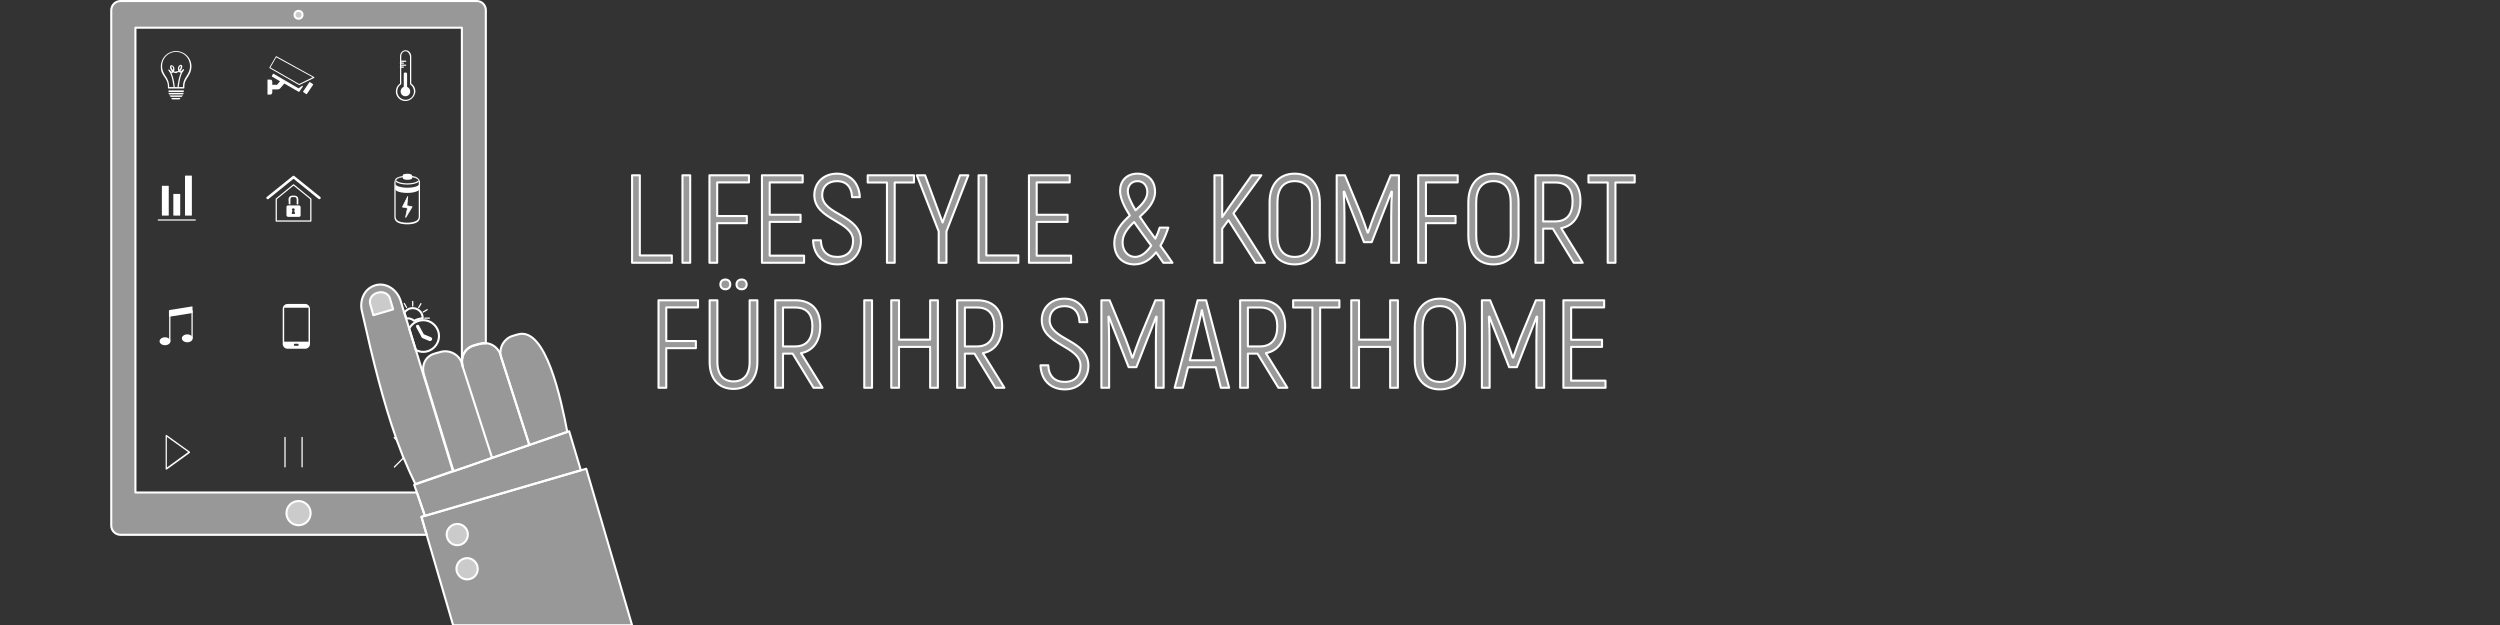
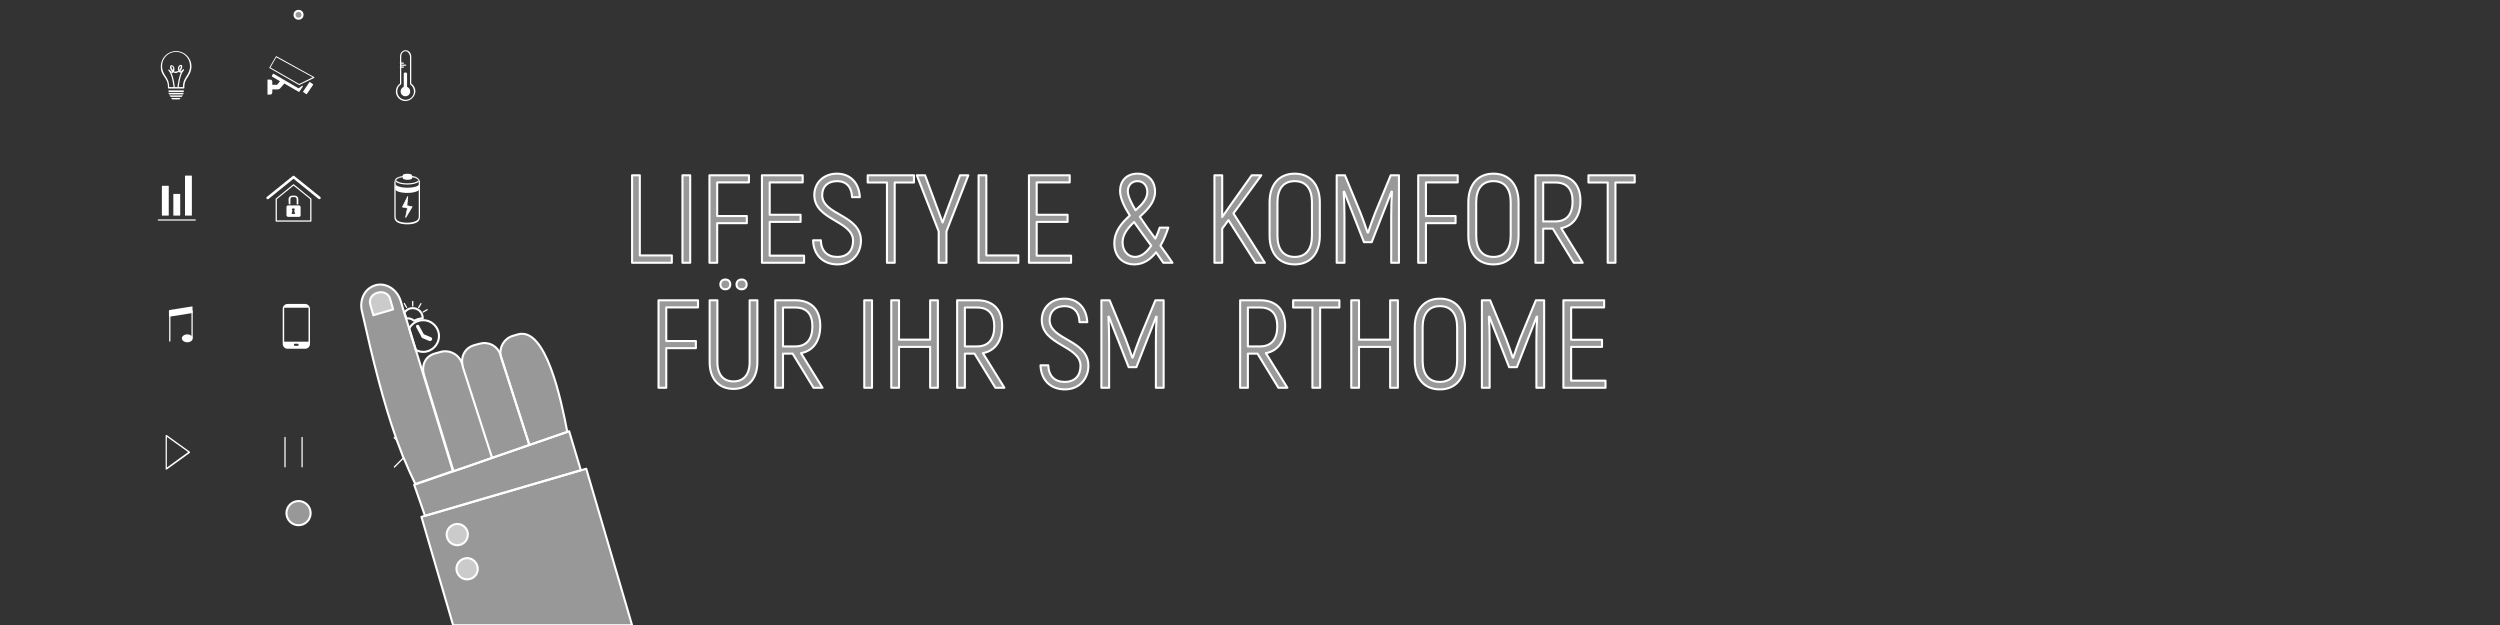
<svg xmlns="http://www.w3.org/2000/svg" width="100%" height="100%" viewBox="0 0 1200 300" version="1.1" xml:space="preserve" style="fill-rule:evenodd;clip-rule:evenodd;stroke-linejoin:round;stroke-miterlimit:1.414;">
  <rect x="0" y="0" width="1200" height="300" fill="#333333" stroke="none" />
  <rect x="0" y="0" width="1200" height="300" style="fill:none;" />
  <g transform="matrix(1,0,0,1,-49.269,-65.82)">
    <path d="M356.381,188.416l0,-38.46l-3.712,0l0,41.993l19.072,0l0,-3.533l-15.36,0Z" style="fill:none;" />
    <rect x="376.849" y="149.956" width="3.713" height="41.993" style="fill:none;" />
    <path d="M408.761,153.369l0,-3.413l-18.952,0l0,41.993l3.712,0l0,-19.02l14.22,0l0,-3.413l-14.22,0l0,-16.147l15.24,0Z" style="fill:none;" />
    <path d="M418.721,188.536l0,-16.207l14.82,0l0,-3.413l-14.82,0l0,-15.547l15.84,0l0,-3.413l-19.552,0l0,41.993l20.212,0l0,-3.413l-16.5,0Z" style="fill:none;" />
    <path d="M451.245,192.729c7.384,0 11.276,-5.633 11.276,-11.334c0,-12.603 -18.6,-12.243 -18.6,-21.965c0,-4.021 2.642,-6.661 7.204,-6.661c4.022,0 6.904,2.4 7.144,7.681l3.712,0c-0.299,-6.601 -4.372,-11.274 -10.976,-11.274c-6.483,0 -10.856,4.493 -10.856,10.254c0,12.183 18.6,12.243 18.6,21.965c0,4.561 -2.521,7.741 -7.624,7.741c-4.682,0 -7.683,-2.76 -7.864,-7.981l-3.712,0c0.18,6.961 4.733,11.574 11.696,11.574Z" style="fill:none;" />
    <path d="M487.961,149.956l-22.192,0l0,3.473l9.24,0l0,38.52l3.712,0l0,-38.52l9.24,0l0,-3.473Z" style="fill:none;" />
    <path d="M499.849,191.949l3.712,0l0,-15.057l10.5,-26.936l-3.96,0l-6,16.137l-2.396,6.539c-0.778,-2.159 -1.617,-4.319 -2.396,-6.479l-6,-16.197l-3.96,0l10.5,26.936l0,15.057Z" style="fill:none;" />
    <path d="M522.701,188.416l0,-38.46l-3.712,0l0,41.993l19.072,0l0,-3.533l-15.36,0Z" style="fill:none;" />
    <path d="M546.881,188.536l0,-16.207l14.82,0l0,-3.413l-14.82,0l0,-15.547l15.84,0l0,-3.413l-19.552,0l0,41.993l20.212,0l0,-3.413l-16.5,0Z" style="fill:none;" />
    <path d="M612.041,191.949c-1.62,-2.46 -3.6,-5.28 -5.76,-8.16c1.74,-3 2.94,-6.24 3.78,-8.7l-4.14,0c-0.48,1.56 -1.2,3.42 -2.1,5.28c-2.634,-3.54 -5.213,-7.14 -7.435,-10.5c3.603,-3.36 7.136,-6.84 7.315,-11.76c0.12,-4.5 -2.395,-8.933 -8.396,-8.933c-5.522,0 -8.396,3.713 -8.396,8.273c0,3.36 1.856,7.38 4.673,11.82c-3.78,3.484 -7.433,7.445 -7.433,13.326c0,6.421 4.133,10.134 9.596,10.134c4.503,0 7.861,-2.515 10.436,-5.813c1.2,1.673 2.34,3.353 3.48,5.033l4.38,0Zm-21.42,-34.38c0,-2.64 1.682,-4.8 4.684,-4.8c2.943,0 4.684,2.34 4.684,5.22c0,3.36 -2.582,6 -5.645,8.76c-2.221,-3.72 -3.723,-6.96 -3.723,-9.18Zm3.484,31.567c-3.362,0 -6.004,-2.82 -6.004,-6.961c0,-3.901 2.522,-6.902 5.524,-9.782c2.461,3.6 5.343,7.381 8.22,11.342c-2.036,3.001 -4.678,5.401 -7.74,5.401Z" style="fill:none;" />
    <path d="M651.941,191.949l4.44,0l-15.06,-23.696l13.38,-18.297l-4.62,0l-10.74,15.118l-3.42,4.919l0,-20.037l-3.712,0l0,41.993l3.712,0l0,-16.377l3,-4.079l13.02,20.456Z" style="fill:none;" />
    <path d="M670.725,192.729c7.564,0 12.056,-5.333 12.056,-13.795l0,-15.963c0,-8.462 -4.492,-13.795 -12.056,-13.795c-7.563,0 -12.056,5.333 -12.056,13.795l0,15.963c0,8.462 4.493,13.795 12.056,13.795Zm0,-3.593c-5.462,0 -8.284,-3.721 -8.284,-10.202l0,-15.963c0,-6.482 2.822,-10.202 8.284,-10.202c5.463,0 8.284,3.72 8.284,10.202l0,15.963c0,6.481 -2.821,10.202 -8.284,10.202Z" style="fill:none;" />
    <path d="M716.809,149.956l-7.503,18.12c-1.08,2.7 -2.58,7.02 -3.361,9.36l-0.24,0c-0.78,-2.34 -2.281,-6.66 -3.361,-9.36l-7.502,-18.12l-3.953,0l0,41.993l3.712,0l0,-22.193c0,-4.444 -0.119,-8.166 -0.359,-11.887l0.24,-0.06c1.08,3.001 2.76,7.022 4.321,11.044l5.162,13.196l3.721,0l5.162,-13.196c1.56,-4.022 3.241,-8.043 4.321,-11.044l0.239,0.06c-0.239,3.721 -0.359,7.443 -0.359,11.884l0,22.196l3.712,0l0,-41.993l-3.952,0Z" style="fill:none;" />
    <path d="M748.961,153.369l0,-3.413l-18.952,0l0,41.993l3.712,0l0,-19.02l14.22,0l0,-3.413l-14.22,0l0,-16.147l15.24,0Z" style="fill:none;" />
    <path d="M766.125,192.729c7.564,0 12.056,-5.333 12.056,-13.795l0,-15.963c0,-8.462 -4.492,-13.795 -12.056,-13.795c-7.563,0 -12.056,5.333 -12.056,13.795l0,15.963c0,8.462 4.493,13.795 12.056,13.795Zm0,-3.593c-5.462,0 -8.284,-3.721 -8.284,-10.202l0,-15.963c0,-6.482 2.822,-10.202 8.284,-10.202c5.463,0 8.284,3.72 8.284,10.202l0,15.963c0,6.481 -2.821,10.202 -8.284,10.202Z" style="fill:none;" />
    <path d="M804.648,191.949l4.313,0l-10.315,-16.62c5.762,-1.077 9.235,-5.754 9.235,-13.077c0,-7.803 -4.252,-12.296 -11.996,-12.296l-9.596,0l0,41.993l3.712,0l0,-16.38l4.623,0l10.024,16.38Zm-14.647,-38.52l5.884,0c5.402,0 8.224,3.061 8.224,9.063c0,6.183 -2.822,9.604 -8.284,9.604l-5.824,0l0,-18.667Z" style="fill:none;" />
    <path d="M833.921,149.956l-22.192,0l0,3.473l9.24,0l0,38.52l3.712,0l0,-38.52l9.24,0l0,-3.473Z" style="fill:none;" />
    <path d="M384.311,213.369l0,-3.413l-18.952,0l0,41.993l3.712,0l0,-19.02l14.22,0l0,-3.413l-14.22,0l0,-16.147l15.24,0Z" style="fill:none;" />
    <path d="M397.455,204.669c1.378,0 2.336,-0.899 2.336,-2.336c0,-1.438 -0.958,-2.337 -2.336,-2.337c-1.438,0 -2.396,0.899 -2.396,2.337c0,1.437 0.958,2.336 2.396,2.336Zm7.8,0c1.438,0 2.396,-0.899 2.396,-2.336c0,-1.438 -0.958,-2.337 -2.396,-2.337c-1.438,0 -2.456,0.899 -2.456,2.337c0,1.437 1.018,2.336 2.456,2.336Zm-3.9,47.82c6.724,0 11.456,-4.433 11.456,-12.953l0,-29.58l-3.712,0l0,29.58c0,6.48 -3.182,9.36 -7.744,9.36c-4.562,0 -7.744,-2.88 -7.744,-9.36l0,-29.58l-3.712,0l0,29.58c0,8.52 4.733,12.953 11.456,12.953Z" style="fill:none;" />
    <path d="M439.758,251.949l4.313,0l-10.315,-16.62c5.762,-1.077 9.235,-5.754 9.235,-13.077c0,-7.803 -4.252,-12.296 -11.996,-12.296l-9.596,0l0,41.993l3.712,0l0,-16.38l4.623,0l10.024,16.38Zm-14.647,-38.52l5.884,0c5.402,0 8.224,3.061 8.224,9.063c0,6.183 -2.822,9.604 -8.284,9.604l-5.824,0l0,-18.667Z" style="fill:none;" />
    <rect x="464.119" y="209.956" width="3.713" height="41.993" style="fill:none;" />
    <path d="M495.739,209.956l0,18.9l-14.948,0l0,-18.9l-3.712,0l0,41.993l3.712,0l0,-19.62l14.948,0l0,19.62l3.712,0l0,-41.993l-3.712,0Z" style="fill:none;" />
    <path d="M527.058,251.949l4.313,0l-10.315,-16.62c5.762,-1.077 9.235,-5.754 9.235,-13.077c0,-7.803 -4.252,-12.296 -11.996,-12.296l-9.596,0l0,41.993l3.712,0l0,-16.38l4.623,0l10.024,16.38Zm-14.647,-38.52l5.884,0c5.402,0 8.224,3.061 8.224,9.063c0,6.183 -2.822,9.604 -8.284,9.604l-5.824,0l0,-18.667Z" style="fill:none;" />
    <path d="M560.415,252.729c7.384,0 11.276,-5.633 11.276,-11.334c0,-12.603 -18.6,-12.243 -18.6,-21.965c0,-4.021 2.642,-6.661 7.204,-6.661c4.022,0 6.904,2.4 7.144,7.681l3.712,0c-0.299,-6.601 -4.372,-11.274 -10.976,-11.274c-6.483,0 -10.856,4.493 -10.856,10.254c0,12.183 18.6,12.243 18.6,21.965c0,4.561 -2.521,7.741 -7.624,7.741c-4.682,0 -7.683,-2.76 -7.864,-7.981l-3.712,0c0.18,6.961 4.733,11.574 11.696,11.574Z" style="fill:none;" />
    <path d="M603.859,209.956l-7.503,18.12c-1.08,2.7 -2.58,7.02 -3.361,9.36l-0.24,0c-0.78,-2.34 -2.281,-6.66 -3.361,-9.36l-7.502,-18.12l-3.953,0l0,41.993l3.712,0l0,-22.193c0,-4.444 -0.119,-8.166 -0.359,-11.887l0.24,-0.06c1.08,3.001 2.76,7.022 4.321,11.044l5.162,13.196l3.721,0l5.162,-13.196c1.56,-4.022 3.241,-8.043 4.321,-11.044l0.239,0.06c-0.239,3.721 -0.359,7.443 -0.359,11.884l0,22.196l3.712,0l0,-41.993l-3.952,0Z" style="fill:none;" />
    <path d="M635.293,251.949l3.958,0l-11.036,-41.993l-4.079,0l-11.037,41.993l3.959,0l2.459,-9.84l13.316,0l2.46,9.84Zm-14.936,-13.193l4.319,-17.4c0.659,-2.586 1.259,-5.587 1.439,-6.607l0.12,0c0.18,1.02 0.78,4.021 1.44,6.602l4.318,17.405l-11.636,0Z" style="fill:none;" />
    <path d="M662.898,251.949l4.313,0l-10.315,-16.62c5.762,-1.077 9.235,-5.754 9.235,-13.077c0,-7.803 -4.252,-12.296 -11.996,-12.296l-9.596,0l0,41.993l3.712,0l0,-16.38l4.623,0l10.024,16.38Zm-14.647,-38.52l5.884,0c5.402,0 8.224,3.061 8.224,9.063c0,6.183 -2.822,9.604 -8.284,9.604l-5.824,0l0,-18.667Z" style="fill:none;" />
    <path d="M692.171,209.956l-22.192,0l0,3.473l9.24,0l0,38.52l3.712,0l0,-38.52l9.24,0l0,-3.473Z" style="fill:none;" />
    <path d="M716.539,209.956l0,18.9l-14.948,0l0,-18.9l-3.712,0l0,41.993l3.712,0l0,-19.62l14.948,0l0,19.62l3.712,0l0,-41.993l-3.712,0Z" style="fill:none;" />
    <path d="M740.415,252.729c7.564,0 12.056,-5.333 12.056,-13.795l0,-15.963c0,-8.462 -4.492,-13.795 -12.056,-13.795c-7.563,0 -12.056,5.333 -12.056,13.795l0,15.963c0,8.462 4.493,13.795 12.056,13.795Zm0,-3.593c-5.462,0 -8.284,-3.721 -8.284,-10.202l0,-15.963c0,-6.482 2.822,-10.202 8.284,-10.202c5.463,0 8.284,3.72 8.284,10.202l0,15.963c0,6.481 -2.821,10.202 -8.284,10.202Z" style="fill:none;" />
    <path d="M786.499,209.956l-7.503,18.12c-1.08,2.7 -2.58,7.02 -3.361,9.36l-0.24,0c-0.78,-2.34 -2.281,-6.66 -3.361,-9.36l-7.502,-18.12l-3.953,0l0,41.993l3.712,0l0,-22.193c0,-4.444 -0.119,-8.166 -0.359,-11.887l0.24,-0.06c1.08,3.001 2.76,7.022 4.321,11.044l5.162,13.196l3.721,0l5.162,-13.196c1.56,-4.022 3.241,-8.043 4.321,-11.044l0.239,0.06c-0.239,3.721 -0.359,7.443 -0.359,11.884l0,22.196l3.712,0l0,-41.993l-3.952,0Z" style="fill:none;" />
    <path d="M803.411,248.536l0,-16.207l14.82,0l0,-3.413l-14.82,0l0,-15.547l15.84,0l0,-3.413l-19.552,0l0,41.993l20.212,0l0,-3.413l-16.5,0Z" style="fill:none;" />
    <path d="M356.381,188.416l0,-38.46l-3.712,0l0,41.993l19.072,0l0,-3.533l-15.36,0Z" style="fill:#fff;fill-opacity:0.502;fill-rule:nonzero;stroke:#fff;stroke-width:1px;" />
    <rect x="376.849" y="149.956" width="3.713" height="41.993" style="fill:#fff;fill-opacity:0.502;fill-rule:nonzero;stroke:#fff;stroke-width:1px;" />
    <path d="M408.761,153.369l0,-3.413l-18.952,0l0,41.993l3.712,0l0,-19.02l14.22,0l0,-3.413l-14.22,0l0,-16.147l15.24,0Z" style="fill:#fff;fill-opacity:0.502;fill-rule:nonzero;stroke:#fff;stroke-width:1px;" />
    <path d="M418.721,188.536l0,-16.207l14.82,0l0,-3.413l-14.82,0l0,-15.547l15.84,0l0,-3.413l-19.552,0l0,41.993l20.212,0l0,-3.413l-16.5,0Z" style="fill:#fff;fill-opacity:0.502;fill-rule:nonzero;stroke:#fff;stroke-width:1px;" />
    <path d="M451.245,192.729c7.384,0 11.276,-5.633 11.276,-11.334c0,-12.603 -18.6,-12.243 -18.6,-21.965c0,-4.021 2.642,-6.661 7.204,-6.661c4.022,0 6.904,2.4 7.144,7.681l3.712,0c-0.299,-6.601 -4.372,-11.274 -10.976,-11.274c-6.483,0 -10.856,4.493 -10.856,10.254c0,12.183 18.6,12.243 18.6,21.965c0,4.561 -2.521,7.741 -7.624,7.741c-4.682,0 -7.683,-2.76 -7.864,-7.981l-3.712,0c0.18,6.961 4.733,11.574 11.696,11.574Z" style="fill:#fff;fill-opacity:0.502;fill-rule:nonzero;stroke:#fff;stroke-width:1px;" />
    <path d="M487.961,149.956l-22.192,0l0,3.473l9.24,0l0,38.52l3.712,0l0,-38.52l9.24,0l0,-3.473Z" style="fill:#fff;fill-opacity:0.502;fill-rule:nonzero;stroke:#fff;stroke-width:1px;" />
    <path d="M499.849,191.949l3.712,0l0,-15.057l10.5,-26.936l-3.96,0l-6,16.137l-2.396,6.539c-0.778,-2.159 -1.617,-4.319 -2.396,-6.479l-6,-16.197l-3.96,0l10.5,26.936l0,15.057Z" style="fill:#fff;fill-opacity:0.502;fill-rule:nonzero;stroke:#fff;stroke-width:1px;" />
    <path d="M522.701,188.416l0,-38.46l-3.712,0l0,41.993l19.072,0l0,-3.533l-15.36,0Z" style="fill:#fff;fill-opacity:0.502;fill-rule:nonzero;stroke:#fff;stroke-width:1px;" />
    <path d="M546.881,188.536l0,-16.207l14.82,0l0,-3.413l-14.82,0l0,-15.547l15.84,0l0,-3.413l-19.552,0l0,41.993l20.212,0l0,-3.413l-16.5,0Z" style="fill:#fff;fill-opacity:0.502;fill-rule:nonzero;stroke:#fff;stroke-width:1px;" />
    <path d="M612.041,191.949c-1.62,-2.46 -3.6,-5.28 -5.76,-8.16c1.74,-3 2.94,-6.24 3.78,-8.7l-4.14,0c-0.48,1.56 -1.2,3.42 -2.1,5.28c-2.634,-3.54 -5.213,-7.14 -7.435,-10.5c3.603,-3.36 7.136,-6.84 7.315,-11.76c0.12,-4.5 -2.395,-8.933 -8.396,-8.933c-5.522,0 -8.396,3.713 -8.396,8.273c0,3.36 1.856,7.38 4.673,11.82c-3.78,3.484 -7.433,7.445 -7.433,13.326c0,6.421 4.133,10.134 9.596,10.134c4.503,0 7.861,-2.515 10.436,-5.813c1.2,1.673 2.34,3.353 3.48,5.033l4.38,0Zm-21.42,-34.38c0,-2.64 1.682,-4.8 4.684,-4.8c2.943,0 4.684,2.34 4.684,5.22c0,3.36 -2.582,6 -5.645,8.76c-2.221,-3.72 -3.723,-6.96 -3.723,-9.18Zm3.484,31.567c-3.362,0 -6.004,-2.82 -6.004,-6.961c0,-3.901 2.522,-6.902 5.524,-9.782c2.461,3.6 5.343,7.381 8.22,11.342c-2.036,3.001 -4.678,5.401 -7.74,5.401Z" style="fill:#fff;fill-opacity:0.502;fill-rule:nonzero;stroke:#fff;stroke-width:1px;" />
    <path d="M651.941,191.949l4.44,0l-15.06,-23.696l13.38,-18.297l-4.62,0l-10.74,15.118l-3.42,4.919l0,-20.037l-3.712,0l0,41.993l3.712,0l0,-16.377l3,-4.079l13.02,20.456Z" style="fill:#fff;fill-opacity:0.502;fill-rule:nonzero;stroke:#fff;stroke-width:1px;" />
    <path d="M670.725,192.729c7.564,0 12.056,-5.333 12.056,-13.795l0,-15.963c0,-8.462 -4.492,-13.795 -12.056,-13.795c-7.563,0 -12.056,5.333 -12.056,13.795l0,15.963c0,8.462 4.493,13.795 12.056,13.795Zm0,-3.593c-5.462,0 -8.284,-3.721 -8.284,-10.202l0,-15.963c0,-6.482 2.822,-10.202 8.284,-10.202c5.463,0 8.284,3.72 8.284,10.202l0,15.963c0,6.481 -2.821,10.202 -8.284,10.202Z" style="fill:#fff;fill-opacity:0.502;fill-rule:nonzero;stroke:#fff;stroke-width:1px;" />
    <path d="M716.809,149.956l-7.503,18.12c-1.08,2.7 -2.58,7.02 -3.361,9.36l-0.24,0c-0.78,-2.34 -2.281,-6.66 -3.361,-9.36l-7.502,-18.12l-3.953,0l0,41.993l3.712,0l0,-22.193c0,-4.444 -0.119,-8.166 -0.359,-11.887l0.24,-0.06c1.08,3.001 2.76,7.022 4.321,11.044l5.162,13.196l3.721,0l5.162,-13.196c1.56,-4.022 3.241,-8.043 4.321,-11.044l0.239,0.06c-0.239,3.721 -0.359,7.443 -0.359,11.884l0,22.196l3.712,0l0,-41.993l-3.952,0Z" style="fill:#fff;fill-opacity:0.502;fill-rule:nonzero;stroke:#fff;stroke-width:1px;" />
    <path d="M748.961,153.369l0,-3.413l-18.952,0l0,41.993l3.712,0l0,-19.02l14.22,0l0,-3.413l-14.22,0l0,-16.147l15.24,0Z" style="fill:#fff;fill-opacity:0.502;fill-rule:nonzero;stroke:#fff;stroke-width:1px;" />
    <path d="M766.125,192.729c7.564,0 12.056,-5.333 12.056,-13.795l0,-15.963c0,-8.462 -4.492,-13.795 -12.056,-13.795c-7.563,0 -12.056,5.333 -12.056,13.795l0,15.963c0,8.462 4.493,13.795 12.056,13.795Zm0,-3.593c-5.462,0 -8.284,-3.721 -8.284,-10.202l0,-15.963c0,-6.482 2.822,-10.202 8.284,-10.202c5.463,0 8.284,3.72 8.284,10.202l0,15.963c0,6.481 -2.821,10.202 -8.284,10.202Z" style="fill:#fff;fill-opacity:0.502;fill-rule:nonzero;stroke:#fff;stroke-width:1px;" />
    <path d="M804.648,191.949l4.313,0l-10.315,-16.62c5.762,-1.077 9.235,-5.754 9.235,-13.077c0,-7.803 -4.252,-12.296 -11.996,-12.296l-9.596,0l0,41.993l3.712,0l0,-16.38l4.623,0l10.024,16.38Zm-14.647,-38.52l5.884,0c5.402,0 8.224,3.061 8.224,9.063c0,6.183 -2.822,9.604 -8.284,9.604l-5.824,0l0,-18.667Z" style="fill:#fff;fill-opacity:0.502;fill-rule:nonzero;stroke:#fff;stroke-width:1px;" />
    <path d="M833.921,149.956l-22.192,0l0,3.473l9.24,0l0,38.52l3.712,0l0,-38.52l9.24,0l0,-3.473Z" style="fill:#fff;fill-opacity:0.502;fill-rule:nonzero;stroke:#fff;stroke-width:1px;" />
    <path d="M384.311,213.369l0,-3.413l-18.952,0l0,41.993l3.712,0l0,-19.02l14.22,0l0,-3.413l-14.22,0l0,-16.147l15.24,0Z" style="fill:#fff;fill-opacity:0.502;fill-rule:nonzero;stroke:#fff;stroke-width:1px;" />
    <path d="M397.455,204.669c1.378,0 2.336,-0.899 2.336,-2.336c0,-1.438 -0.958,-2.337 -2.336,-2.337c-1.438,0 -2.396,0.899 -2.396,2.337c0,1.437 0.958,2.336 2.396,2.336Zm7.8,0c1.438,0 2.396,-0.899 2.396,-2.336c0,-1.438 -0.958,-2.337 -2.396,-2.337c-1.438,0 -2.456,0.899 -2.456,2.337c0,1.437 1.018,2.336 2.456,2.336Zm-3.9,47.82c6.724,0 11.456,-4.433 11.456,-12.953l0,-29.58l-3.712,0l0,29.58c0,6.48 -3.182,9.36 -7.744,9.36c-4.562,0 -7.744,-2.88 -7.744,-9.36l0,-29.58l-3.712,0l0,29.58c0,8.52 4.733,12.953 11.456,12.953Z" style="fill:#fff;fill-opacity:0.502;fill-rule:nonzero;stroke:#fff;stroke-width:1px;" />
    <path d="M439.758,251.949l4.313,0l-10.315,-16.62c5.762,-1.077 9.235,-5.754 9.235,-13.077c0,-7.803 -4.252,-12.296 -11.996,-12.296l-9.596,0l0,41.993l3.712,0l0,-16.38l4.623,0l10.024,16.38Zm-14.647,-38.52l5.884,0c5.402,0 8.224,3.061 8.224,9.063c0,6.183 -2.822,9.604 -8.284,9.604l-5.824,0l0,-18.667Z" style="fill:#fff;fill-opacity:0.502;fill-rule:nonzero;stroke:#fff;stroke-width:1px;" />
    <rect x="464.119" y="209.956" width="3.713" height="41.993" style="fill:#fff;fill-opacity:0.502;fill-rule:nonzero;stroke:#fff;stroke-width:1px;" />
    <path d="M495.739,209.956l0,18.9l-14.948,0l0,-18.9l-3.712,0l0,41.993l3.712,0l0,-19.62l14.948,0l0,19.62l3.712,0l0,-41.993l-3.712,0Z" style="fill:#fff;fill-opacity:0.502;fill-rule:nonzero;stroke:#fff;stroke-width:1px;" />
    <path d="M527.058,251.949l4.313,0l-10.315,-16.62c5.762,-1.077 9.235,-5.754 9.235,-13.077c0,-7.803 -4.252,-12.296 -11.996,-12.296l-9.596,0l0,41.993l3.712,0l0,-16.38l4.623,0l10.024,16.38Zm-14.647,-38.52l5.884,0c5.402,0 8.224,3.061 8.224,9.063c0,6.183 -2.822,9.604 -8.284,9.604l-5.824,0l0,-18.667Z" style="fill:#fff;fill-opacity:0.502;fill-rule:nonzero;stroke:#fff;stroke-width:1px;" />
    <path d="M560.415,252.729c7.384,0 11.276,-5.633 11.276,-11.334c0,-12.603 -18.6,-12.243 -18.6,-21.965c0,-4.021 2.642,-6.661 7.204,-6.661c4.022,0 6.904,2.4 7.144,7.681l3.712,0c-0.299,-6.601 -4.372,-11.274 -10.976,-11.274c-6.483,0 -10.856,4.493 -10.856,10.254c0,12.183 18.6,12.243 18.6,21.965c0,4.561 -2.521,7.741 -7.624,7.741c-4.682,0 -7.683,-2.76 -7.864,-7.981l-3.712,0c0.18,6.961 4.733,11.574 11.696,11.574Z" style="fill:#fff;fill-opacity:0.502;fill-rule:nonzero;stroke:#fff;stroke-width:1px;" />
    <path d="M603.859,209.956l-7.503,18.12c-1.08,2.7 -2.58,7.02 -3.361,9.36l-0.24,0c-0.78,-2.34 -2.281,-6.66 -3.361,-9.36l-7.502,-18.12l-3.953,0l0,41.993l3.712,0l0,-22.193c0,-4.444 -0.119,-8.166 -0.359,-11.887l0.24,-0.06c1.08,3.001 2.76,7.022 4.321,11.044l5.162,13.196l3.721,0l5.162,-13.196c1.56,-4.022 3.241,-8.043 4.321,-11.044l0.239,0.06c-0.239,3.721 -0.359,7.443 -0.359,11.884l0,22.196l3.712,0l0,-41.993l-3.952,0Z" style="fill:#fff;fill-opacity:0.502;fill-rule:nonzero;stroke:#fff;stroke-width:1px;" />
-     <path d="M635.293,251.949l3.958,0l-11.036,-41.993l-4.079,0l-11.037,41.993l3.959,0l2.459,-9.84l13.316,0l2.46,9.84Zm-14.936,-13.193l4.319,-17.4c0.659,-2.586 1.259,-5.587 1.439,-6.607l0.12,0c0.18,1.02 0.78,4.021 1.44,6.602l4.318,17.405l-11.636,0Z" style="fill:#fff;fill-opacity:0.502;fill-rule:nonzero;stroke:#fff;stroke-width:1px;" />
    <path d="M662.898,251.949l4.313,0l-10.315,-16.62c5.762,-1.077 9.235,-5.754 9.235,-13.077c0,-7.803 -4.252,-12.296 -11.996,-12.296l-9.596,0l0,41.993l3.712,0l0,-16.38l4.623,0l10.024,16.38Zm-14.647,-38.52l5.884,0c5.402,0 8.224,3.061 8.224,9.063c0,6.183 -2.822,9.604 -8.284,9.604l-5.824,0l0,-18.667Z" style="fill:#fff;fill-opacity:0.502;fill-rule:nonzero;stroke:#fff;stroke-width:1px;" />
    <path d="M692.171,209.956l-22.192,0l0,3.473l9.24,0l0,38.52l3.712,0l0,-38.52l9.24,0l0,-3.473Z" style="fill:#fff;fill-opacity:0.502;fill-rule:nonzero;stroke:#fff;stroke-width:1px;" />
    <path d="M716.539,209.956l0,18.9l-14.948,0l0,-18.9l-3.712,0l0,41.993l3.712,0l0,-19.62l14.948,0l0,19.62l3.712,0l0,-41.993l-3.712,0Z" style="fill:#fff;fill-opacity:0.502;fill-rule:nonzero;stroke:#fff;stroke-width:1px;" />
    <path d="M740.415,252.729c7.564,0 12.056,-5.333 12.056,-13.795l0,-15.963c0,-8.462 -4.492,-13.795 -12.056,-13.795c-7.563,0 -12.056,5.333 -12.056,13.795l0,15.963c0,8.462 4.493,13.795 12.056,13.795Zm0,-3.593c-5.462,0 -8.284,-3.721 -8.284,-10.202l0,-15.963c0,-6.482 2.822,-10.202 8.284,-10.202c5.463,0 8.284,3.72 8.284,10.202l0,15.963c0,6.481 -2.821,10.202 -8.284,10.202Z" style="fill:#fff;fill-opacity:0.502;fill-rule:nonzero;stroke:#fff;stroke-width:1px;" />
    <path d="M786.499,209.956l-7.503,18.12c-1.08,2.7 -2.58,7.02 -3.361,9.36l-0.24,0c-0.78,-2.34 -2.281,-6.66 -3.361,-9.36l-7.502,-18.12l-3.953,0l0,41.993l3.712,0l0,-22.193c0,-4.444 -0.119,-8.166 -0.359,-11.887l0.24,-0.06c1.08,3.001 2.76,7.022 4.321,11.044l5.162,13.196l3.721,0l5.162,-13.196c1.56,-4.022 3.241,-8.043 4.321,-11.044l0.239,0.06c-0.239,3.721 -0.359,7.443 -0.359,11.884l0,22.196l3.712,0l0,-41.993l-3.952,0Z" style="fill:#fff;fill-opacity:0.502;fill-rule:nonzero;stroke:#fff;stroke-width:1px;" />
    <path d="M803.411,248.536l0,-16.207l14.82,0l0,-3.413l-14.82,0l0,-15.547l15.84,0l0,-3.413l-19.552,0l0,41.993l20.212,0l0,-3.413l-16.5,0Z" style="fill:#fff;fill-opacity:0.502;fill-rule:nonzero;stroke:#fff;stroke-width:1px;" />
  </g>
  <g id="Layer">
    <path d="M281.4,225l-48.2,14.1l-30.9,9l2.5,8.6l12.7,43.4l85.9,0l-22,-75.1Z" style="fill:#fff;fill-opacity:0.494;fill-rule:nonzero;stroke:#fff;stroke-width:1px;stroke-linejoin:miter;stroke-miterlimit:10;" />
    <path d="M220.9,261.5c-2.7,0.8 -5.5,-0.8 -6.3,-3.5c-0.8,-2.7 0.8,-5.5 3.5,-6.3c2.7,-0.8 5.5,0.8 6.3,3.5c0.7,2.7 -0.8,5.5 -3.5,6.3Zm8.2,10.1c-0.8,-2.7 -3.6,-4.3 -6.3,-3.5c-2.7,0.8 -4.3,3.6 -3.5,6.3c0.8,2.7 3.6,4.3 6.3,3.5c2.8,-0.7 4.3,-3.6 3.5,-6.3Z" style="fill:#fff;fill-opacity:0.494;fill-rule:nonzero;stroke:#fff;stroke-width:1px;stroke-linejoin:miter;stroke-miterlimit:10;" />
    <path d="M273.2,207l-40,13.8l-11.5,4l-22.9,7.9l1.3,3.7l3.9,11.2l29.2,-8.6l45.6,-13.3l-5.6,-18.7Z" style="fill:#fff;fill-opacity:0.494;fill-rule:nonzero;stroke:#fff;stroke-width:1px;stroke-linejoin:miter;stroke-miterlimit:10;" />
    <path d="M272.3,207.3c-2.9,-15.1 -10.2,-50.6 -23.7,-46.8l-2.4,0.7c-4.1,1.2 -6.6,5.3 -5.9,9.5l13.8,42.9l18.2,-6.3Z" style="fill:#fff;fill-opacity:0.494;fill-rule:nonzero;stroke:#fff;stroke-width:1px;stroke-linejoin:miter;stroke-miterlimit:10;" />
    <path d="M236.2,219.8l17.9,-6.2l-13.5,-42c-0.1,-0.3 -0.2,-0.6 -0.2,-0.9c-1,-3.4 -3.8,-5.7 -7.1,-6c-1,-0.1 -2.1,0 -3.2,0.3l-2.5,0.7c-4.6,1.3 -6.7,5.8 -5.4,10.2l-0.4,-1.2l0,-0.1c-1.3,-4.4 -6.1,-7 -10.6,-5.6l-2.5,0.7c-4.6,1.3 -6.5,5.7 -5.2,10.2l14.2,46.3l7.1,-2.4l11.4,-4l-2.9,-9l-11.2,-34.8l14.1,43.8Z" style="fill:#fff;fill-opacity:0.494;fill-rule:nonzero;stroke:#fff;stroke-width:1px;stroke-linejoin:miter;stroke-miterlimit:10;" />
-     <path d="M228.9,0.5l-171.1,0c-2.4,0 -4.4,2 -4.4,4.4l0,247.4c0,2.4 2,4.4 4.4,4.4l147,0l-2.5,-8.6l1.6,-0.5l-3.8,-11.2l-135.1,0l0,-223.1l156.7,0l0,161.6l0.4,1.2c-1.3,-4.4 0.8,-8.9 5.4,-10.2l2.5,-0.7c1.1,-0.3 2.2,-0.4 3.2,-0.3l0,-160c0,-2.4 -1.9,-4.4 -4.3,-4.4Z" style="fill:#fff;fill-opacity:0.494;fill-rule:nonzero;stroke:#fff;stroke-width:1px;stroke-linejoin:miter;stroke-miterlimit:10;" />
    <circle cx="143.3" cy="7.1" r="1.9" style="fill:#fff;fill-opacity:0.494;stroke:#fff;stroke-width:1px;stroke-linejoin:miter;stroke-miterlimit:10;" />
    <circle cx="143.3" cy="246.3" r="5.8" style="fill:#fff;fill-opacity:0.494;stroke:#fff;stroke-width:1px;stroke-linejoin:miter;stroke-miterlimit:10;" />
    <path d="M188.7,148.5l-9.5,2.8l-1.5,-5.3c-0.7,-2.3 0.9,-4.8 3.5,-5.5l0.1,0c2.6,-0.8 5.3,0.5 5.9,2.8l1.5,5.2Z" style="fill:#fff;fill-opacity:0.494;fill-rule:nonzero;stroke:#fff;stroke-width:1px;stroke-linejoin:miter;stroke-miterlimit:10;" />
    <g>
      <path d="M143.6,40.8l-0.1,0l-14.1,-8.1c-0.1,0 -0.1,-0.1 -0.1,-0.1c0,-0.1 0,-0.1 0,-0.2l3.1,-5.3c0.1,-0.1 0.2,-0.2 0.3,-0.1l18.1,10c0.1,0 0.1,0.1 0.1,0.2c0,0.1 -0.1,0.2 -0.1,0.2l-7.1,3.4l-0.1,0Zm-13.8,-8.4l13.8,7.9l6.5,-3.2l-17.5,-9.6l-2.8,4.9Z" style="fill:#fff;fill-rule:nonzero;" />
      <path d="M145.3,41.2c-0.1,-0.1 -0.2,-0.1 -0.3,0l-1.7,1.2l-12,-7c-0.1,0 -0.1,0 -0.2,0c-0.1,0 -0.1,0.1 -0.1,0.1l-0.5,1c-0.1,0.1 0,0.2 0.1,0.3l3.8,2.2l-1.4,1.7l-2.3,0l0,-1.4c0,-0.6 -0.4,-1.1 -0.9,-1.1l-1.4,0l0,7.2l1.4,0c0.5,0 0.9,-0.5 0.9,-1.1l0,-1.4l2.8,0c0.3,0 0.7,-0.2 0.9,-0.4l2.1,-2.4l6.9,4l0.1,0c0.1,0 0.1,0 0.2,-0.1l1.7,-2.5c-0.1,-0.1 -0.1,-0.2 -0.1,-0.3Z" style="fill:#fff;fill-rule:nonzero;" />
      <path d="M150.2,40.4l-1.4,-1c-0.1,-0.1 -0.3,0 -0.3,0.1l-3,4.4c-0.1,0.1 0,0.3 0.1,0.3l1.4,1l0.1,0c0.1,0 0.1,0 0.2,-0.1l3,-4.4c0,-0.1 0,-0.1 0,-0.2l-0.1,-0.1Z" style="fill:#fff;fill-rule:nonzero;" />
    </g>
    <g>
      <path d="M194.6,48.5c-2.6,0 -4.6,-2.1 -4.6,-4.6c0,-1.5 0.7,-2.9 2,-3.8l0,-13c0,-1.7 1.2,-3 2.7,-3c1.5,0 2.7,1.4 2.7,3l0,13c1.3,0.9 2,2.3 2,3.8c-0.2,2.5 -2.3,4.6 -4.8,4.6Zm0,-23.9c-1.1,0 -2,1.1 -2,2.4l0,13.2c0,0.1 -0.1,0.2 -0.1,0.3c-1.2,0.7 -1.8,2 -1.8,3.4c0,2.2 1.8,4 4,4c2.2,0 4,-1.8 4,-4c0,-1.4 -0.7,-2.6 -1.8,-3.4c-0.1,-0.1 -0.1,-0.2 -0.1,-0.3l0,-13.2c-0.2,-1.3 -1.1,-2.4 -2.2,-2.4Z" style="fill:#fff;fill-rule:nonzero;" />
-       <path d="M194.7,29.7l-2.4,0c-0.2,0 -0.3,-0.1 -0.3,-0.3c0,-0.2 0.1,-0.3 0.3,-0.3l2.4,0c0.2,0 0.3,0.1 0.3,0.3c0,0.2 -0.1,0.3 -0.3,0.3Z" style="fill:#fff;fill-rule:nonzero;" />
      <path d="M193.6,32.5l-1.4,0c-0.2,0 -0.3,-0.1 -0.3,-0.3c0,-0.2 0.1,-0.3 0.3,-0.3l1.4,0c0.2,0 0.3,0.1 0.3,0.3c0,0.2 -0.1,0.3 -0.3,0.3Z" style="fill:#fff;fill-rule:nonzero;" />
      <path d="M193.6,30.6l-1.4,0c-0.2,0 -0.3,-0.1 -0.3,-0.3c0,-0.2 0.1,-0.3 0.3,-0.3l1.4,0c0.2,0 0.3,0.1 0.3,0.3c0,0.2 -0.1,0.3 -0.3,0.3Z" style="fill:#fff;fill-rule:nonzero;" />
      <path d="M194.7,31.6l-2.4,0c-0.2,0 -0.3,-0.1 -0.3,-0.3c0,-0.2 0.1,-0.3 0.3,-0.3l2.4,0c0.2,0 0.3,0.1 0.3,0.3c0,0.2 -0.1,0.3 -0.3,0.3Z" style="fill:#fff;fill-rule:nonzero;" />
      <path d="M195.4,41.7l0,-6.3c0,-0.6 -0.6,-0.6 -0.8,-0.6c-0.3,0 -0.8,0 -0.8,0.6l0,6.3c-0.9,0.3 -1.5,1.2 -1.5,2.2c0,1.3 1,2.3 2.3,2.3c1.3,0 2.3,-1 2.3,-2.3c0,-1 -0.6,-1.8 -1.5,-2.2Z" style="fill:#fff;fill-rule:nonzero;" />
    </g>
    <g>
      <path d="M88.1,42.5l-7.2,0c-0.1,0 -0.2,0 -0.2,-0.1c-0.1,-0.1 -0.1,-0.1 -0.1,-0.2c0.1,-2.7 -0.8,-4 -1.7,-5.3c-0.9,-1.3 -1.8,-2.6 -1.7,-5.1c0,-4 3.3,-7.3 7.3,-7.3c4.1,0 7.4,3.3 7.4,7.3c0,2.5 -0.9,3.8 -1.7,5.1c-0.9,1.4 -1.8,2.6 -1.7,5.3c0,0.1 0,0.2 -0.1,0.2c-0.1,0 -0.2,0.1 -0.3,0.1Zm-3.3,-0.7l3,0c0,-2.7 0.9,-4 1.8,-5.4c0.8,-1.3 1.6,-2.5 1.6,-4.8c0,-3.7 -3,-6.7 -6.7,-6.7c-3.7,0 -6.7,3 -6.7,6.7c0,2.3 0.8,3.5 1.6,4.8c0.9,1.3 1.8,2.7 1.8,5.4l3.6,0Z" style="fill:#fff;fill-rule:nonzero;" />
      <g>
        <path d="M83.6,42.1c-0.2,0 -0.3,-0.1 -0.3,-0.3c0,-0.1 -0.5,-5.2 -2.1,-7.6c-0.1,-0.1 -0.1,-0.3 0.1,-0.4c0.1,-0.1 0.3,-0.1 0.4,0.1c1.7,2.5 2.2,7.7 2.2,7.9c0,0.1 -0.1,0.3 -0.3,0.3Z" style="fill:#fff;fill-rule:nonzero;" />
        <path d="M85.5,42.1c-0.2,0 -0.3,-0.2 -0.3,-0.4c0,-0.2 0.5,-5.4 2.2,-7.9c0.1,-0.1 0.3,-0.2 0.4,-0.1c0.1,0.1 0.2,0.3 0.1,0.4c-1.6,2.4 -2.1,7.6 -2.1,7.6c0,0.3 -0.1,0.4 -0.3,0.4Z" style="fill:#fff;fill-rule:nonzero;" />
      </g>
      <g>
        <path d="M82.4,34.9c-0.8,0 -1.5,-1 -1.6,-1.1c-0.1,-0.1 -0.1,-0.3 0.1,-0.4c0.1,-0.1 0.3,-0.1 0.4,0.1c0.2,0.3 0.7,0.9 1.1,0.9c0.1,0 0.2,-0.1 0.2,-0.1c-0.2,-0.2 -0.4,-0.4 -0.5,-0.6c-0.5,-0.7 -0.6,-1.6 -0.4,-2c0.2,-0.4 0.6,-0.5 1,-0.3c0.7,0.3 1.4,1.3 0.8,2.8c0.3,0.2 0.6,0.3 1.1,0.3c0.2,0 0.3,0.1 0.3,0.3c0,0.2 -0.1,0.3 -0.3,0.3c-0.6,0 -1,-0.1 -1.4,-0.4c-0.2,0.2 -0.4,0.4 -0.7,0.4l-0.1,-0.2Zm0,-3.2c-0.1,0 -0.1,0 0,0c-0.2,0.3 -0.1,0.9 0.3,1.5c0.1,0.1 0.2,0.2 0.3,0.4c0.4,-1.1 -0.2,-1.7 -0.5,-1.8l-0.1,-0.1Z" style="fill:#fff;fill-rule:nonzero;" />
        <path d="M86.7,34.9l-0.1,0c-0.3,0 -0.5,-0.2 -0.7,-0.4c-0.4,0.2 -0.8,0.4 -1.4,0.4c-0.2,0 -0.3,-0.1 -0.3,-0.3c0,-0.2 0.1,-0.3 0.3,-0.3c0.4,0 0.8,-0.1 1.1,-0.3c-0.6,-1.4 0.1,-2.5 0.8,-2.8c0.4,-0.2 0.9,0 1,0.3c0.2,0.5 0,1.3 -0.4,2c-0.1,0.2 -0.3,0.4 -0.5,0.6c0.1,0.1 0.1,0.1 0.2,0.1c0.4,0 0.9,-0.6 1.1,-0.9c0.1,-0.1 0.3,-0.2 0.4,-0.1c0.1,0.1 0.2,0.3 0.1,0.4c0,0.3 -0.8,1.3 -1.6,1.3Zm0,-3.2l-0.1,0c-0.3,0.1 -0.8,0.8 -0.5,1.8c0.1,-0.1 0.2,-0.3 0.3,-0.4c0.4,-0.6 0.5,-1.2 0.3,-1.4c0.1,0 0.1,0 0,0Z" style="fill:#fff;fill-rule:nonzero;" />
      </g>
      <g>
        <path d="M80.9,44.6c0.1,0.3 0.1,0.5 0.2,0.7l6.8,0c0.1,-0.2 0.2,-0.5 0.2,-0.7l-7.2,0Z" style="fill:#fff;fill-rule:nonzero;" />
        <path d="M88.2,43.9c0,-0.2 0,-0.4 0,-0.5l-7.3,0l0,0.8l7.4,0c-0.1,-0.1 -0.1,-0.2 -0.1,-0.3Z" style="fill:#fff;fill-rule:nonzero;" />
        <path d="M82.4,47c0,0.1 -0.1,0.2 -0.1,0.2c0,0.3 0.2,0.5 0.5,0.5l3.2,0c0.3,0 0.5,-0.2 0.5,-0.5c0,-0.1 0,-0.2 -0.1,-0.2l-4,0Z" style="fill:#fff;fill-rule:nonzero;" />
        <path d="M82,46.5l5.2,0c0.2,-0.2 0.4,-0.5 0.6,-0.7l-6.4,0c0.1,0.3 0.3,0.5 0.6,0.7Z" style="fill:#fff;fill-rule:nonzero;" />
      </g>
    </g>
    <g>
      <path d="M198.1,147.2c-0.2,0 -0.3,-0.1 -0.3,-0.3l0,-2.2c0,-0.2 0.1,-0.3 0.3,-0.3c0.2,0 0.3,0.1 0.3,0.3l0,2.2c0,0.1 -0.1,0.3 -0.3,0.3Z" style="fill:#fff;fill-rule:nonzero;" />
      <path d="M195.2,147.9c-0.1,0 -0.2,-0.1 -0.3,-0.2l-1.1,-1.9c-0.1,-0.2 0,-0.3 0.1,-0.4c0.2,-0.1 0.3,0 0.4,0.1l1.1,1.9c0.1,0.2 0,0.3 -0.1,0.4c0,0.1 -0.1,0.1 -0.1,0.1Z" style="fill:#fff;fill-rule:nonzero;" />
-       <path d="M206.1,153l-2.2,0c-0.2,0 -0.3,-0.1 -0.3,-0.3c0,-0.2 0.1,-0.3 0.3,-0.3l2.2,0c0.2,0 0.3,0.1 0.3,0.3c0,0.2 -0.1,0.3 -0.3,0.3Z" style="fill:#fff;fill-rule:nonzero;" />
      <path d="M203.2,150.1c-0.1,0 -0.2,-0.1 -0.3,-0.2c-0.1,-0.2 0,-0.3 0.1,-0.4l1.9,-1.1c0.2,-0.1 0.3,0 0.4,0.1c0.1,0.2 0,0.3 -0.1,0.4l-1.9,1.1c0,0.1 -0.1,0.1 -0.1,0.1Z" style="fill:#fff;fill-rule:nonzero;" />
      <path d="M201,147.9c-0.1,0 -0.1,0 -0.2,0c-0.2,-0.1 -0.2,-0.3 -0.1,-0.4l1.1,-1.9c0.1,-0.2 0.3,-0.2 0.4,-0.1c0.2,0.1 0.2,0.3 0.1,0.4l-1.1,1.9c0,0.1 -0.1,0.1 -0.2,0.1Z" style="fill:#fff;fill-rule:nonzero;" />
      <circle cx="203.1" cy="161.3" r="0.6" style="fill:#fff;" />
    </g>
    <g>
      <g>
        <path d="M195.7,94.2l-2.5,5.2l2.4,0.5l-0.9,4.4l3.1,-5.1l-2.5,-0.5l0.4,-4.5Z" style="fill:#fff;fill-rule:nonzero;" />
        <path d="M194.7,104.5c-0.1,0 -0.2,-0.1 -0.2,-0.2l0.9,-4.3l-2.3,-0.5c0,0 -0.1,0 -0.1,-0.1l0,-0.1l2.6,-5.1c0,-0.1 0.1,-0.1 0.2,-0.1c0.1,0 0.1,0.1 0.1,0.2l-0.4,4.3l2.4,0.5c0.1,0 0.1,0 0.1,0.1l0,0.1l-3.1,5.2c-0.1,0 -0.1,0 -0.2,0Zm-1.3,-5.2l2.2,0.5c0.1,0 0.1,0.1 0.1,0.2l-0.7,3.5l2.5,-4.2l-2.3,-0.5c-0.1,0 -0.1,-0.1 -0.1,-0.2l0.4,-3.5l-2.1,4.2Z" style="fill:#fff;fill-rule:nonzero;" />
      </g>
      <g>
        <path d="M190,87.2l0,16.9c0,0.8 0.4,1.6 1.1,2c0.8,0.6 2.6,0.9 4.4,0.9c1.8,0 3.6,-0.4 4.4,-0.9c0.7,-0.4 1.2,-1.2 1.2,-2l0,-16.6c0,-0.1 0,-0.2 0,-0.3c-0.8,0.9 -3.2,1.4 -5.5,1.4c-2.5,0 -4.8,-0.5 -5.6,-1.4Z" style="fill:none;" />
        <path d="M201.1,85.9c0.1,0.2 0.2,0.3 0.2,0.5c0,0.3 -0.1,0.5 -0.3,0.7l0,16.9c0,0.8 -0.4,1.6 -1.2,2c-0.8,0.5 -2.6,0.9 -4.4,0.9c-1.8,0 -3.6,-0.4 -4.4,-0.9c-0.7,-0.4 -1.1,-1.2 -1.1,-2l0,-16.5c0,-0.1 0,-0.2 0,-0.3c-0.2,-0.2 -0.3,-0.5 -0.3,-0.7c0,-0.2 0.1,-0.4 0.2,-0.5c-0.3,0.4 -0.5,1 -0.5,1.6l0,16.6c0,1 0.5,2 1.4,2.5c0.9,0.6 2.8,1 4.8,1c2,0 3.8,-0.4 4.7,-1c0.9,-0.5 1.4,-1.5 1.4,-2.5l0,-16.7c0.1,-0.6 -0.1,-1.2 -0.5,-1.6Z" style="fill:#fff;fill-rule:nonzero;" />
        <path d="M192.3,84.9l0.7,0c0.8,-0.1 1.6,-0.2 2.6,-0.2c1,0 1.8,0.1 2.6,0.2l0.7,0c1.1,0 1.9,0.4 2.4,1c-0.7,-1 -3.2,-1.6 -5.6,-1.6c-2.5,0 -5,0.5 -5.7,1.6c0.3,-0.6 1.2,-1 2.3,-1Z" style="fill:#fff;fill-rule:nonzero;" />
        <path d="M190,87.2c0,-0.1 0.1,-0.3 0.1,-0.4c-0.1,-0.1 -0.1,-0.2 -0.1,-0.3c0,-0.7 1.2,-1.3 2.9,-1.6l-0.7,0c-1.1,0 -1.9,0.4 -2.4,1c-0.1,0.2 -0.2,0.3 -0.2,0.5c0.1,0.3 0.2,0.6 0.4,0.8Z" style="fill:#fff;fill-rule:nonzero;" />
        <path d="M198.7,84.9l-0.7,0c1.7,0.3 2.9,0.9 2.9,1.6c0,0.1 0,0.2 -0.1,0.3c0.1,0.1 0.1,0.3 0.1,0.4c0.2,-0.2 0.3,-0.5 0.3,-0.7c0,-0.2 -0.1,-0.4 -0.2,-0.5c-0.4,-0.7 -1.3,-1.1 -2.3,-1.1Z" style="fill:#fff;fill-rule:nonzero;" />
        <path d="M195.5,84.7c-0.9,0 -1.8,0.1 -2.6,0.2l5.1,0c-0.7,-0.2 -1.6,-0.2 -2.5,-0.2Z" style="fill:#fff;fill-rule:nonzero;" />
        <path d="M200.9,86.8c-0.1,-0.2 -0.2,-0.4 -0.3,-0.5c0,0.1 0.1,0.1 0.1,0.2c0,0.6 -2,1.5 -5.2,1.5c-3.2,0 -5.2,-0.9 -5.2,-1.5c0,-0.1 0,-0.1 0.1,-0.2c-0.1,0.1 -0.2,0.3 -0.3,0.5c0,0.1 -0.1,0.3 -0.1,0.4c0.8,0.9 3.2,1.4 5.5,1.4c2.3,0 4.7,-0.5 5.5,-1.4c0,-0.2 -0.1,-0.3 -0.1,-0.4Z" style="fill:#fff;fill-rule:nonzero;" />
        <path d="M190.4,86.2c0.4,-0.6 2.2,-1.3 5.1,-1.3c2.9,0 4.7,0.7 5.1,1.3c0.1,0.1 0.2,0.3 0.3,0.5c0.1,-0.1 0.1,-0.2 0.1,-0.3c0,-0.7 -1.2,-1.3 -2.9,-1.6l-5.1,0c-1.7,0.3 -2.9,0.9 -2.9,1.6c0,0.1 0,0.2 0.1,0.3c-0.1,-0.1 0,-0.3 0.2,-0.5Z" style="fill:#fff;fill-rule:nonzero;" />
      </g>
      <path d="M201.3,88.2c0,1.1 -2.6,1.9 -5.8,1.9c-3.2,0 -5.8,-0.9 -5.8,-1.9l0,2.5c0,1.1 2.6,1.9 5.8,1.9c3.2,0 5.8,-0.9 5.8,-1.9l0,-2.5Z" style="fill:#fff;fill-rule:nonzero;" />
      <path d="M197.7,84.3c0,-0.1 0,-0.1 0,-0.2c0,-0.4 -1,-0.7 -2.2,-0.7c-1.2,0 -2.2,0.3 -2.2,0.7l0,1.3c0,0.1 0,0.1 0.1,0.2c0.1,0.4 1,0.7 2.2,0.7c1.2,0 2.1,-0.3 2.2,-0.7c0,-0.1 0.1,-0.1 0.1,-0.2l0,-1.1l-0.2,0Z" style="fill:#fff;fill-rule:nonzero;" />
    </g>
    <path d="M79.8,225.4l-0.1,0c-0.1,-0.1 -0.2,-0.2 -0.2,-0.3l0,-16c0,-0.1 0.1,-0.2 0.2,-0.3c0.1,-0.1 0.2,0 0.3,0l11.1,8c0.1,0.1 0.1,0.2 0.1,0.3c0,0.1 0,0.2 -0.1,0.3l-11.1,8c-0.1,0 -0.1,0 -0.2,0Zm0.3,-15.7l0,14.7l10.2,-7.4l-10.2,-7.3Z" style="fill:#fff;fill-rule:nonzero;" />
    <path d="M195,152.8c0.2,0 0.4,0 0.7,0c1.2,0 2.3,0.5 3.1,1.2c1.2,-0.7 2.6,-1.1 4.1,-1.2l0,-0.1c0,-2.7 -2.1,-4.8 -4.8,-4.8c-1.7,0 -3.1,0.9 -4,2.1l0.9,2.8Z" style="fill:none;stroke:#fff;stroke-width:1px;stroke-linejoin:miter;stroke-miterlimit:10;" />
    <path d="M199.6,168l-3.2,-10.3l-1.5,-4.9l-0.9,-2.8l-1.6,-5.3c-1.7,-5.8 -7.1,-9.2 -12.2,-7.8l-0.2,0.1c-5.1,1.5 -7.8,7.3 -6.1,13.1c5.1,22.9 10.2,43.2 16.3,60.4c0.2,0.5 0.3,0.9 0.5,1.4c0.9,2.5 1.9,5 2.8,7.4c0.1,0.2 0.2,0.4 0.3,0.6c1.8,4.4 3.7,8.6 5.6,12.5l0.4,-0.2l17.6,-6.1l-17.8,-58.1Z" style="fill:#fff;fill-opacity:0.494;fill-rule:nonzero;stroke:#fff;stroke-width:1px;stroke-linejoin:miter;stroke-miterlimit:10;" />
    <path d="M203.1,153.7c-2.9,0 -5.4,1.6 -6.7,4l3.2,10.3c1,0.5 2.2,0.9 3.5,0.9c4.2,0 7.6,-3.4 7.6,-7.6c0,-4.2 -3.4,-7.6 -7.6,-7.6Zm3.8,9.2c-0.1,0.2 -0.3,0.3 -0.4,0.3c-0.1,0 -0.1,0 -0.2,0l-3.4,-1.4c-0.2,-0.1 -0.3,-0.4 -0.3,-0.6l-2.4,-4.4c-0.1,-0.2 0,-0.3 0.1,-0.4c0.2,-0.1 0.3,0 0.4,0.1l2.4,4.4l0.1,0l3.4,1.4c0.3,0.1 0.4,0.4 0.3,0.6Z" style="fill:none;stroke:#fff;stroke-width:1px;stroke-linejoin:miter;stroke-miterlimit:10;" />
    <path d="M189.1,223.9c-0.1,0.1 -0.1,0.3 0,0.5c0.1,0.1 0.1,0.1 0.2,0.1c0.1,0 0.2,0 0.2,-0.1l4.3,-4.3c-0.1,-0.2 -0.2,-0.4 -0.3,-0.6l-4.4,4.4Z" style="fill:#fff;fill-rule:nonzero;" />
    <path d="M189.5,209.8c-0.1,-0.1 -0.3,-0.1 -0.5,0c-0.1,0.1 -0.1,0.3 0,0.5l1.7,1.7c-0.2,-0.5 -0.3,-0.9 -0.5,-1.4l-0.7,-0.8Z" style="fill:#fff;fill-rule:nonzero;" />
    <g>
      <path d="M136.8,224.4c-0.2,0 -0.3,-0.1 -0.3,-0.3l0,-14.1c0,-0.2 0.1,-0.3 0.3,-0.3c0.2,0 0.3,0.1 0.3,0.3l0,14.1c0,0.2 -0.2,0.3 -0.3,0.3Z" style="fill:#fff;fill-rule:nonzero;" />
      <path d="M145,224.4c-0.2,0 -0.3,-0.1 -0.3,-0.3l0,-14.1c0,-0.2 0.1,-0.3 0.3,-0.3c0.2,0 0.3,0.1 0.3,0.3l0,14.1c0,0.2 -0.2,0.3 -0.3,0.3Z" style="fill:#fff;fill-rule:nonzero;" />
    </g>
    <path d="M146.5,145.9l-8.5,0c-1.2,0 -2.3,1 -2.3,2.3l0,16.9c0,1.2 1,2.3 2.3,2.3l8.5,0c1.2,0 2.3,-1 2.3,-2.3l0,-16.9c-0.1,-1.3 -1.1,-2.3 -2.3,-2.3Zm1.6,2.2l0,15.9l-11.7,0l0,-15.9c0,-0.1 0,-0.3 0.1,-0.4l11.6,0c0,0.2 0,0.3 0,0.4Zm-7,17.6l0,-0.4c0,-0.2 0.1,-0.3 0.3,-0.3l1.6,0c0.2,0 0.3,0.1 0.3,0.3l0,0.4c0,0.2 -0.1,0.3 -0.3,0.3l-1.6,0c-0.1,0 -0.3,-0.1 -0.3,-0.3Z" style="fill:#fff;fill-rule:nonzero;" />
    <g>
      <g>
        <path d="M81,103.3c0,0.1 -0.1,0.2 -0.1,0.2l-3.1,0c-0.1,0 -0.1,-0.1 -0.1,-0.2l0,-13.9c0,-0.1 0.1,-0.2 0.1,-0.2l3.1,0c0.1,0 0.1,0.1 0.1,0.2l0,13.9Z" style="fill:#fff;fill-rule:nonzero;" />
        <path d="M86.5,103.3c0,0.1 -0.1,0.2 -0.1,0.2l-3.1,0c-0.1,0 -0.1,-0.1 -0.1,-0.2l0,-10c0,-0.1 0.1,-0.2 0.1,-0.2l3.1,0c0.1,0 0.1,0.1 0.1,0.2l0,10Z" style="fill:#fff;fill-rule:nonzero;" />
        <path d="M92.1,103.3c0,0.1 -0.1,0.2 -0.1,0.2l-3.1,0c-0.1,0 -0.1,-0.1 -0.1,-0.2l0,-18.8c0,-0.1 0.1,-0.2 0.1,-0.2l3.1,0c0.1,0 0.1,0.1 0.1,0.2l0,18.8Z" style="fill:#fff;fill-rule:nonzero;" />
      </g>
      <path d="M93.7,105.9l-17.7,0c-0.2,0 -0.3,-0.1 -0.3,-0.3c0,-0.2 0.1,-0.3 0.3,-0.3l17.7,0c0.2,0 0.3,0.1 0.3,0.3c0,0.1 -0.1,0.3 -0.3,0.3Z" style="fill:#fff;fill-rule:nonzero;" />
    </g>
    <g>
      <path d="M153.3,95.6c-0.1,0 -0.3,0 -0.4,-0.1l-12,-9.7l-12,9.7c-0.3,0.2 -0.7,0.2 -0.9,-0.1c-0.2,-0.3 -0.2,-0.7 0.1,-0.9l12.4,-10c0.2,-0.2 0.6,-0.2 0.8,0l12.4,10c0.3,0.2 0.3,0.6 0.1,0.9c-0.1,0.2 -0.3,0.2 -0.5,0.2Z" style="fill:#fff;fill-rule:nonzero;" />
      <path d="M149.2,106.4l-16.6,0c-0.2,0 -0.3,-0.1 -0.3,-0.3l0,-10.6c0,-0.1 0,-0.2 0.1,-0.2l8.3,-6.8c0.1,-0.1 0.3,-0.1 0.4,0l8.3,6.8c0.1,0.1 0.1,0.2 0.1,0.2l0,10.6c0,0.2 -0.2,0.3 -0.3,0.3Zm-16.3,-0.6l16,0l0,-10.2l-8,-6.5l-8,6.5l0,10.2Z" style="fill:#fff;fill-rule:nonzero;" />
    </g>
    <g>
      <path d="M143.5,98.6l-5.2,0c-0.5,0 -0.8,0.3 -0.8,0.8l0,3.9c0,0.4 0.4,0.8 0.8,0.8l5.2,0c0.5,0 0.8,-0.3 0.8,-0.8l0,-3.9c0,-0.4 -0.4,-0.8 -0.8,-0.8Zm-2.1,4.1l-1.1,0c-0.2,0 -0.3,-0.2 -0.3,-0.4l0.4,-1.2c-0.2,-0.1 -0.3,-0.3 -0.3,-0.5c0,-0.4 0.3,-0.6 0.7,-0.6c0.4,0 0.7,0.3 0.7,0.6c0,0.2 -0.1,0.4 -0.3,0.5l0.4,1.2c0.1,0.2 0,0.4 -0.2,0.4Z" style="fill:#fff;fill-rule:nonzero;" />
      <path d="M138.6,98c0,0 0,0.1 0,0l0.7,0.1c0,0 0.1,0 0.1,-0.1l0,-2.2c0,-0.2 0,-0.6 0.2,-0.9c0.2,-0.2 0.5,-0.3 0.8,-0.3l0.9,0c0.4,0 0.7,0.1 0.8,0.3c0.3,0.3 0.3,0.7 0.3,0.9l0,2.2c0,0 0,0.1 0.1,0.1l0.6,0c0,0 0.1,0 0.1,-0.1l0,-2.2c0,-0.2 0,-0.9 -0.5,-1.4c-0.3,-0.3 -0.8,-0.5 -1.4,-0.5l-0.9,0c-0.6,0 -1.1,0.2 -1.4,0.5c-0.5,0.5 -0.5,1.1 -0.5,1.4l0.1,2.2Z" style="fill:#fff;fill-rule:nonzero;" />
    </g>
    <g>
      <path d="M81.5,164c-0.2,0 -0.3,-0.1 -0.3,-0.3l0,-12.9c0,-0.2 0.1,-0.3 0.3,-0.3c0.2,0 0.3,0.1 0.3,0.3l0,12.9c0,0.2 -0.2,0.3 -0.3,0.3Z" style="fill:#fff;fill-rule:nonzero;" />
      <path d="M92.2,162.4c-0.2,0 -0.3,-0.1 -0.3,-0.3l0,-12.9c0,-0.2 0.1,-0.3 0.3,-0.3c0.2,0 0.3,0.1 0.3,0.3l0,12.9c0,0.2 -0.2,0.3 -0.3,0.3Z" style="fill:#fff;fill-rule:nonzero;" />
      <path d="M92.4,147.2c-0.1,-0.1 -0.2,-0.1 -0.3,-0.1l-10.7,1.7c-0.2,0 -0.3,0.2 -0.3,0.3l0,2.6c0,0.1 0,0.2 0.1,0.2c0.1,0.1 0.1,0.1 0.2,0.1l10.7,-1.7c0.2,0 0.3,-0.2 0.3,-0.3l0,-2.5c0.1,-0.1 0,-0.2 0,-0.3Z" style="fill:#fff;fill-rule:nonzero;" />
-       <ellipse cx="79.2" cy="163.8" rx="2.6" ry="1.9" style="fill:#fff;" />
      <ellipse cx="89.9" cy="162.4" rx="2.6" ry="1.9" style="fill:#fff;" />
    </g>
  </g>
</svg>